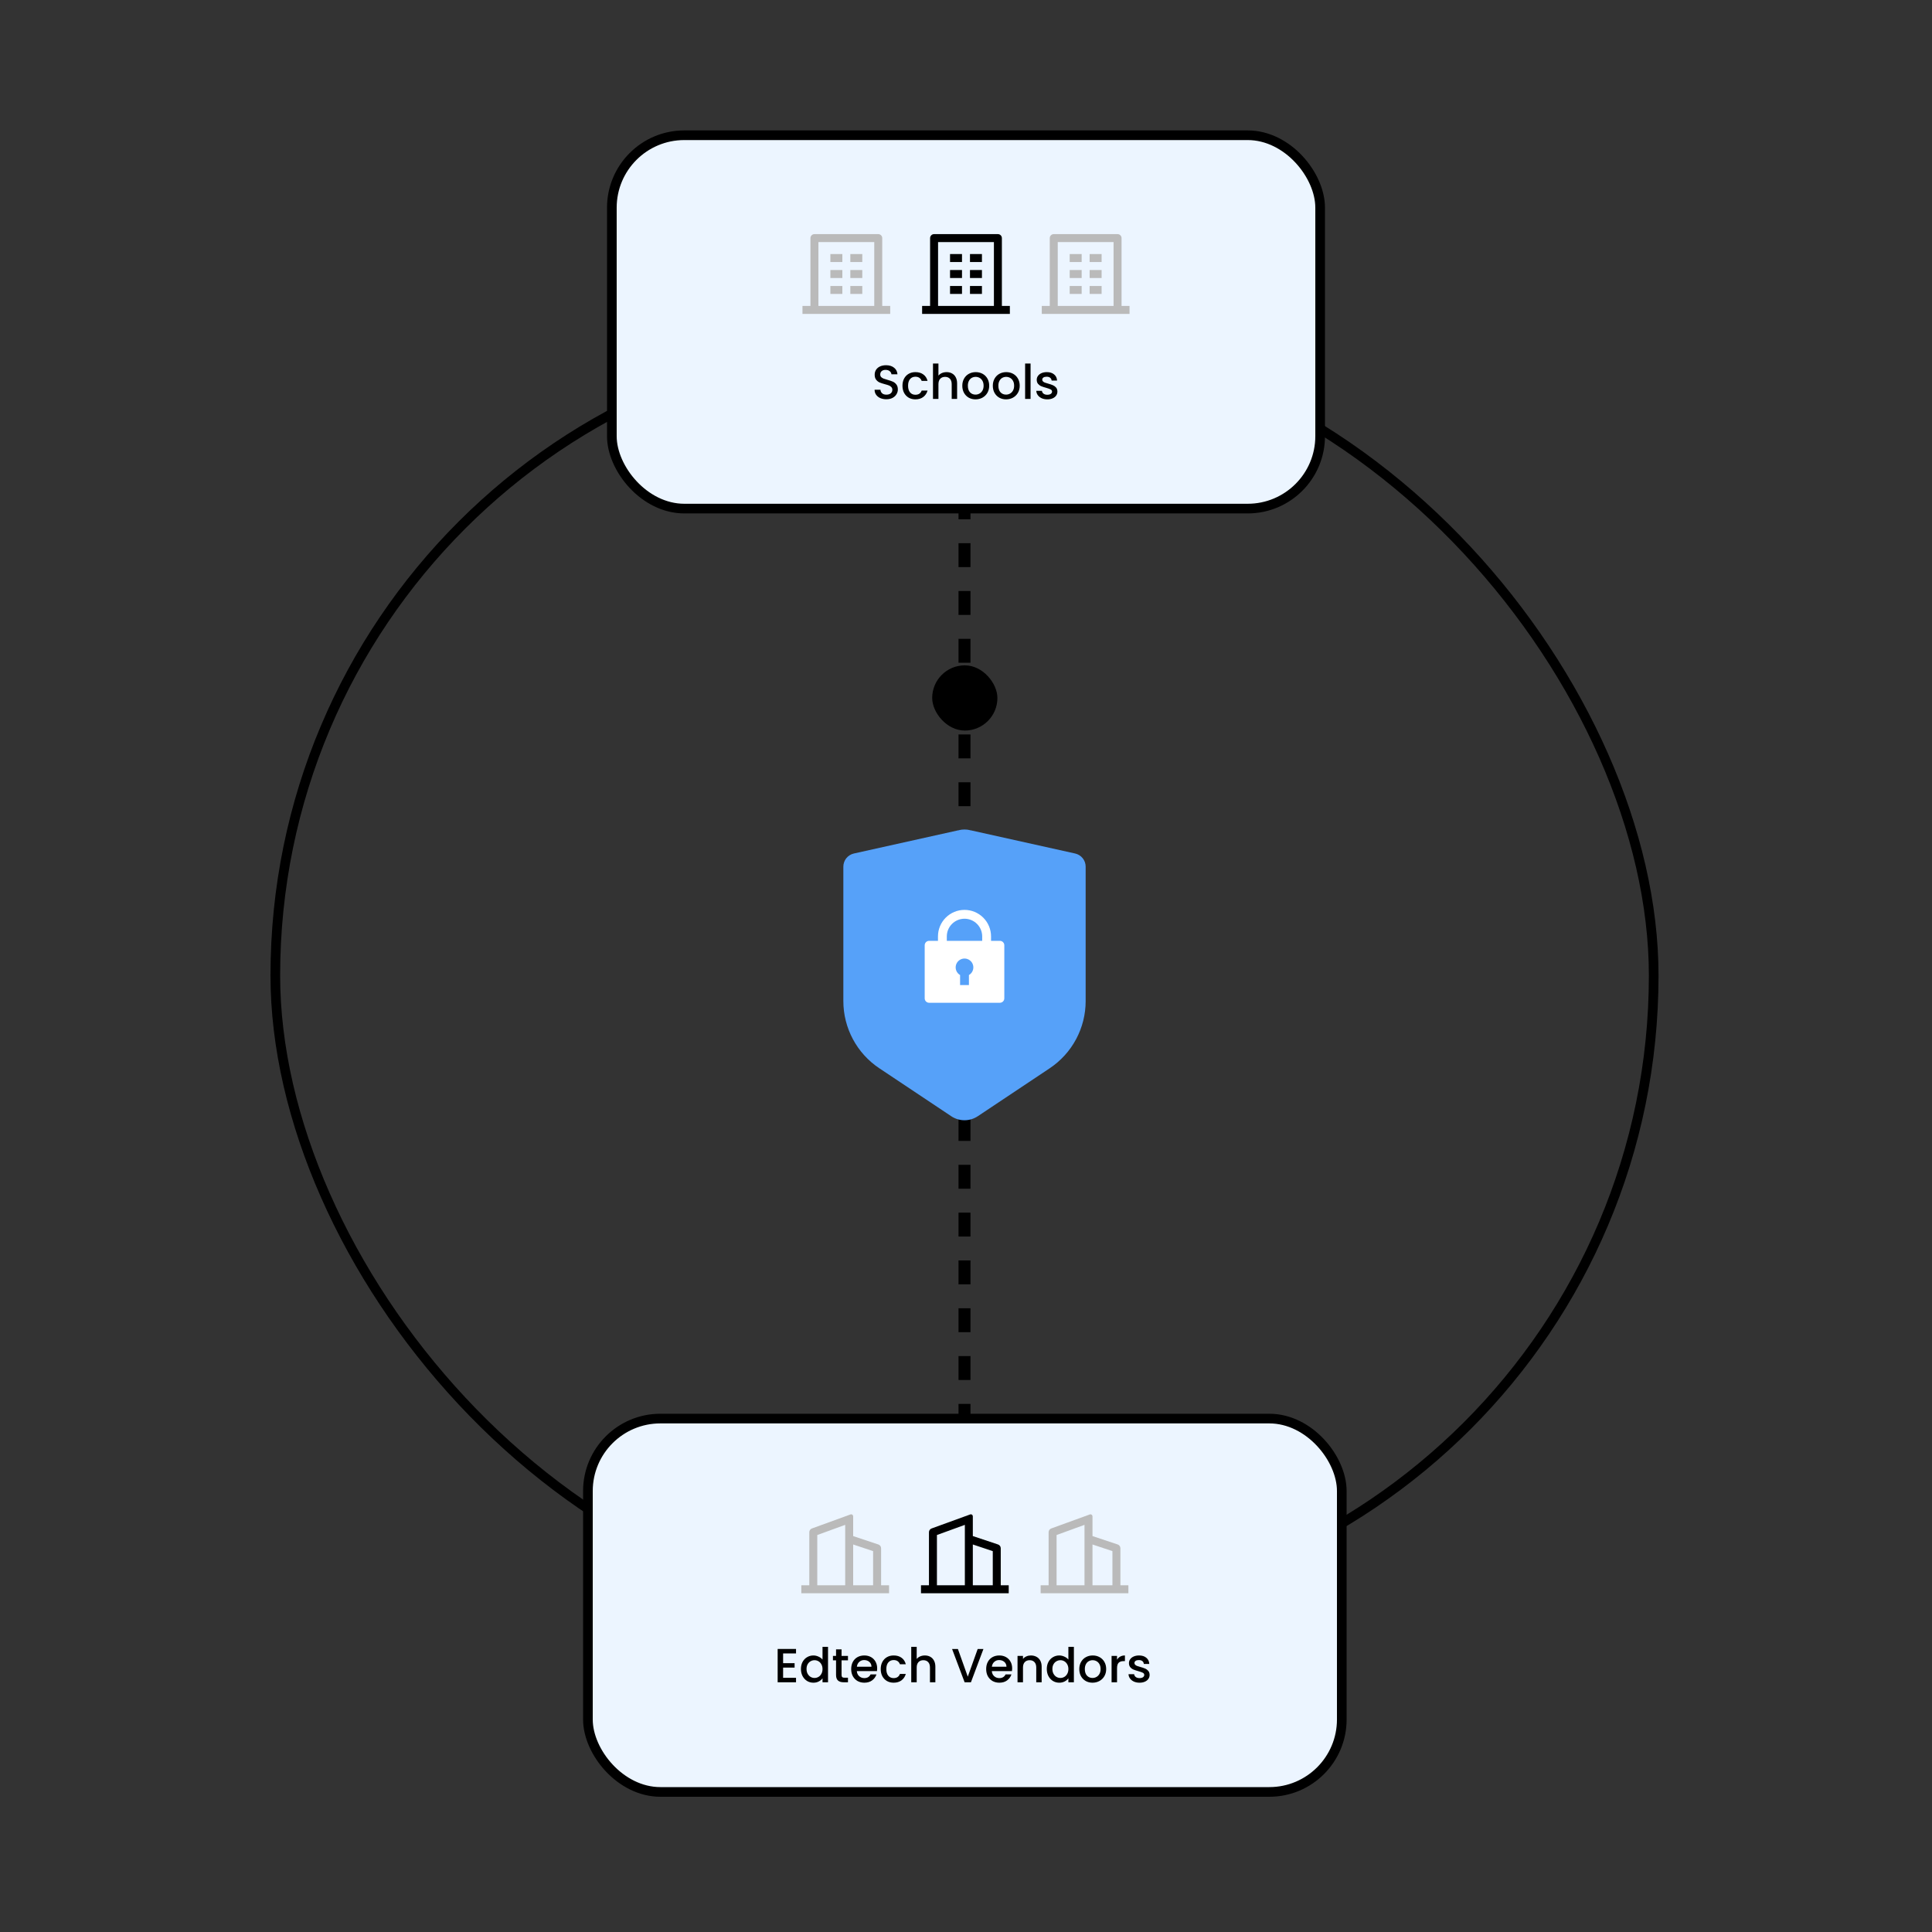
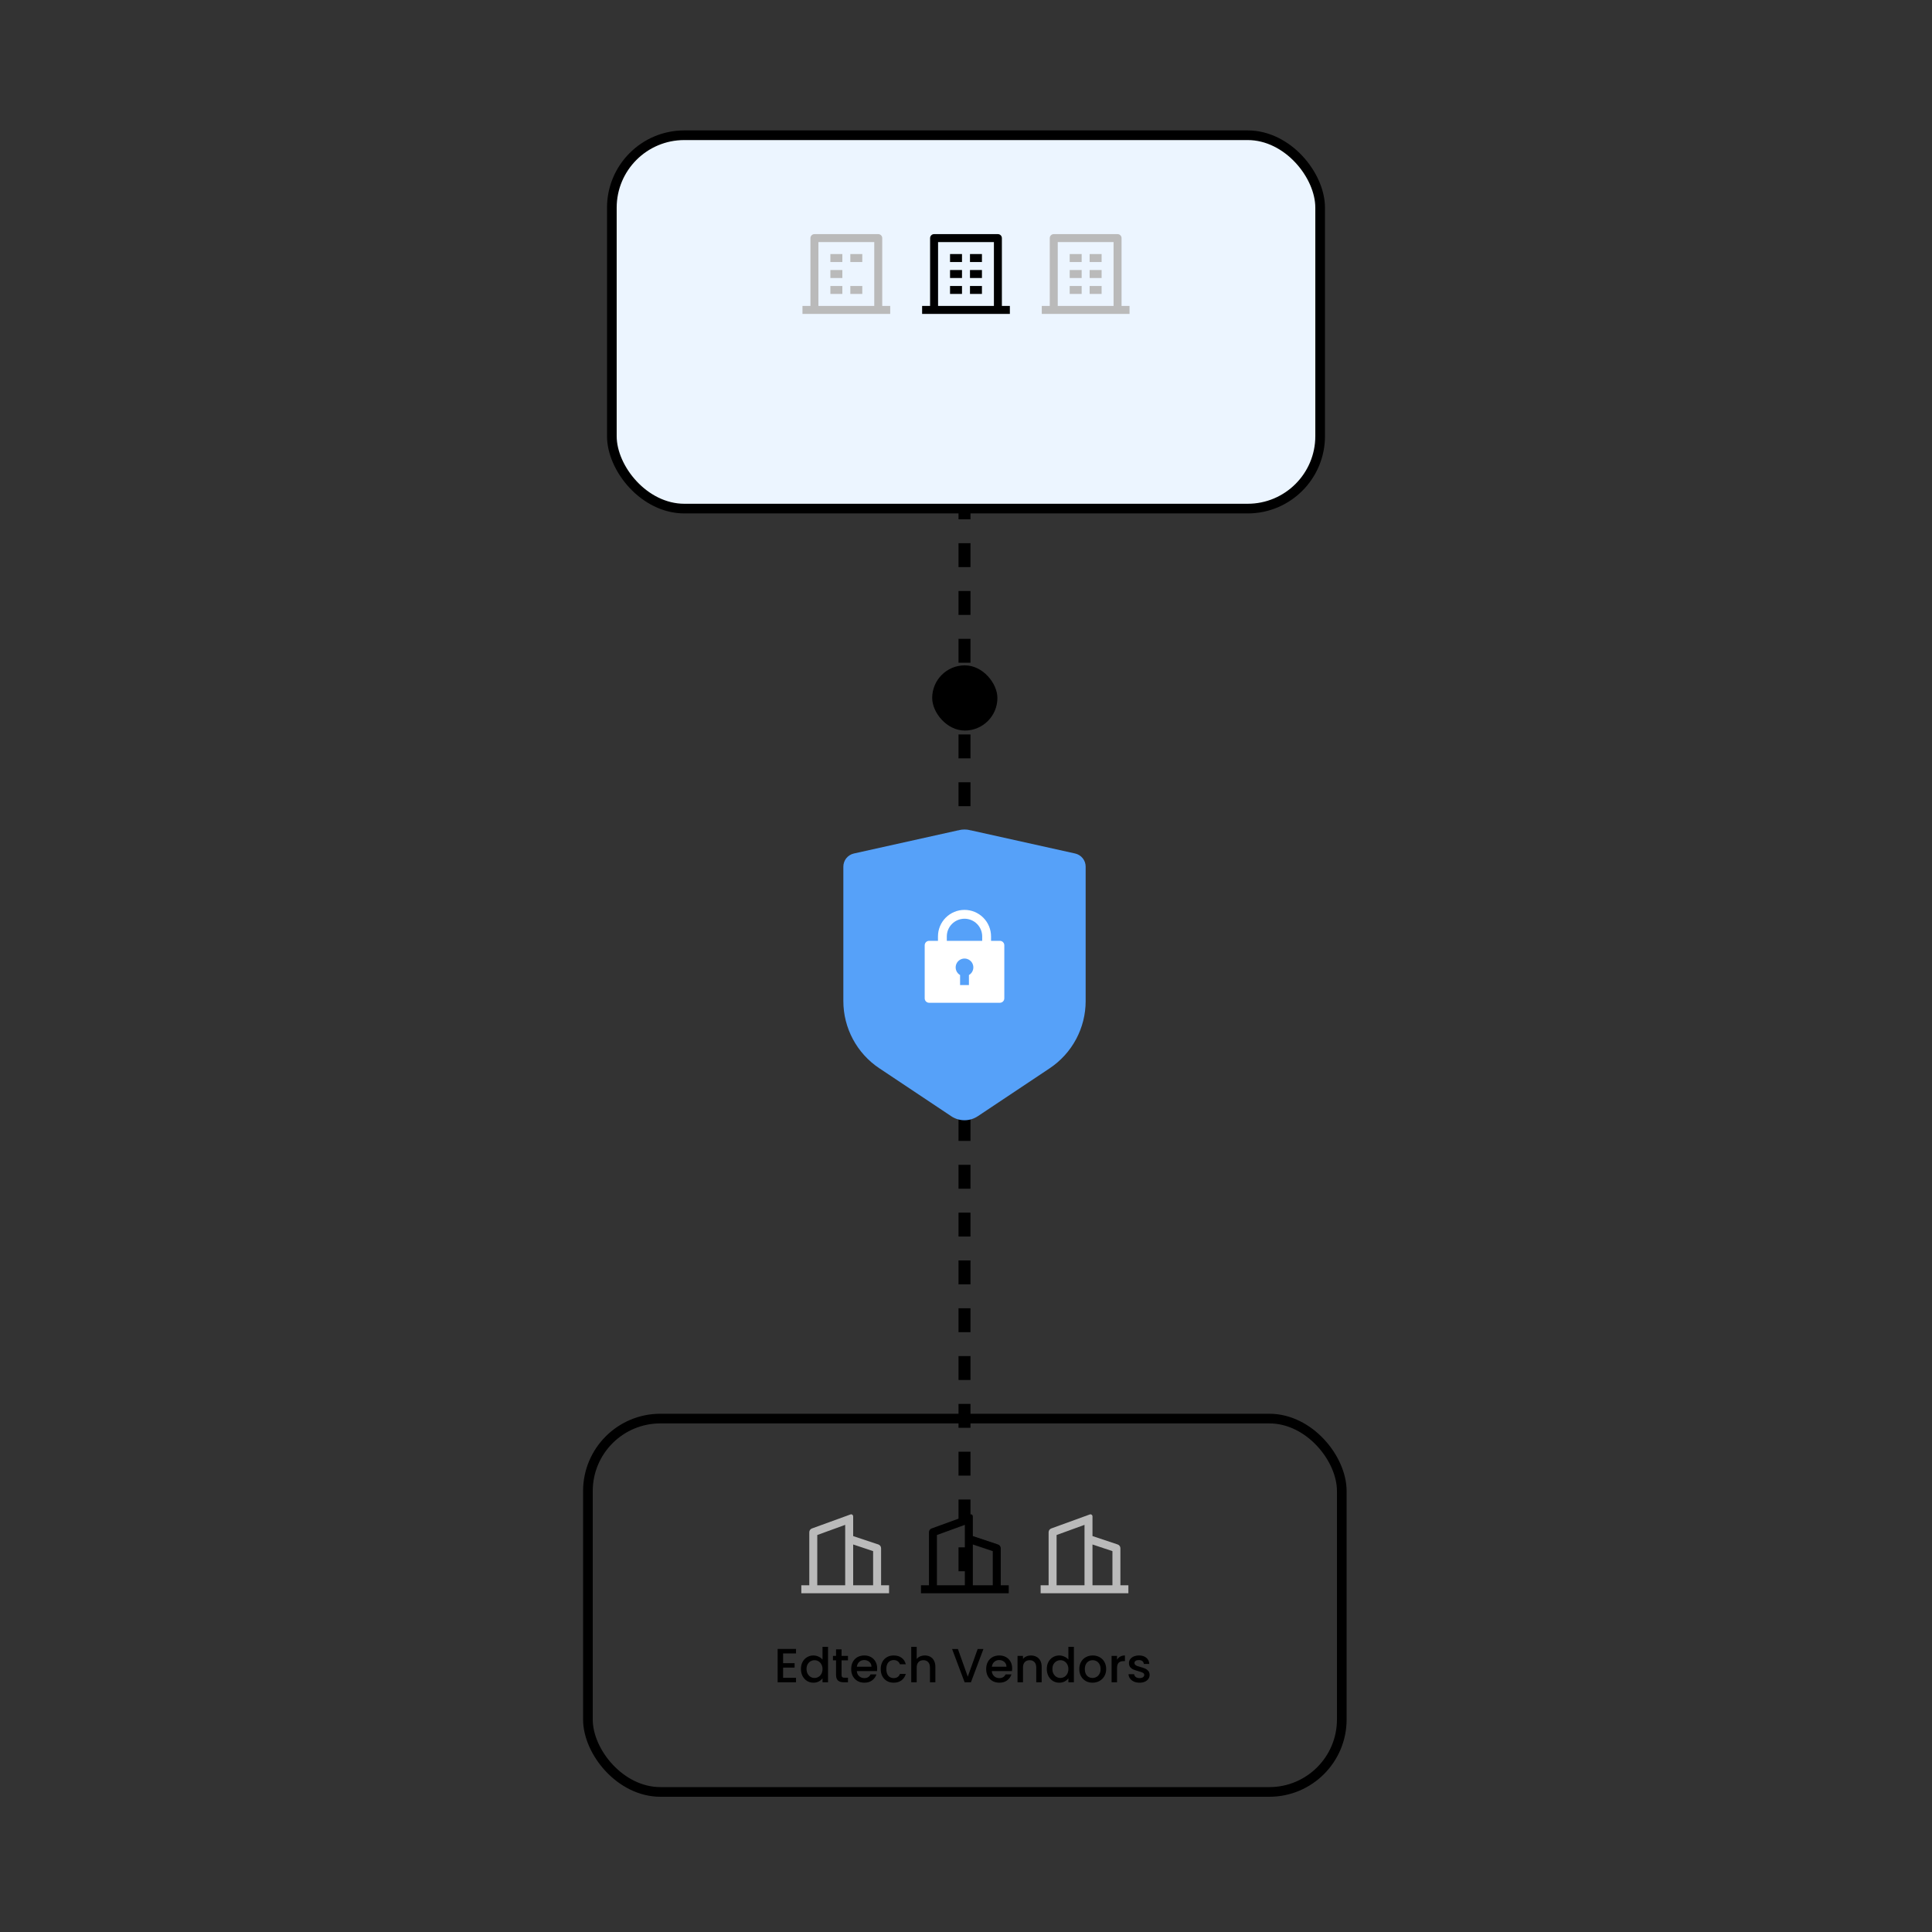
<svg xmlns="http://www.w3.org/2000/svg" width="400" height="400" viewBox="0 0 400 400" fill="none">
  <rect x="0" y="0" width="400" height="400" fill="#333333" stroke="none" />
-   <rect x="57" y="70.116" width="285.38" height="263.702" rx="131.851" stroke="black" stroke-width="2" />
  <path d="M199.689 102.561L199.689 325.528" stroke="black" stroke-width="2.477" stroke-dasharray="4.95 4.95" />
  <rect x="193" y="137.752" width="13.502" height="13.502" rx="6.751" fill="black" />
  <path d="M176.789 176.708L198.615 171.858C199.323 171.7 200.057 171.7 200.765 171.858L222.592 176.708C223.211 176.846 223.764 177.19 224.161 177.685C224.558 178.179 224.774 178.794 224.774 179.428V207.263C224.774 210.016 224.094 212.726 222.795 215.153C221.496 217.58 219.618 219.649 217.327 221.176L202.439 231.102C200.774 232.212 198.606 232.212 196.942 231.102L182.054 221.176C179.763 219.649 177.885 217.581 176.586 215.154C175.287 212.728 174.607 210.018 174.606 207.266V179.428C174.607 178.794 174.823 178.179 175.22 177.685C175.616 177.19 176.17 176.846 176.789 176.708Z" fill="#56A1F9" />
  <g clip-path="url(#clip0_9213_6335)">
    <path d="M205.185 194.791H207.016C207.259 194.791 207.492 194.888 207.664 195.06C207.835 195.231 207.932 195.464 207.932 195.707V206.696C207.932 206.939 207.835 207.172 207.664 207.344C207.492 207.516 207.259 207.612 207.016 207.612H192.364C192.121 207.612 191.888 207.516 191.716 207.344C191.545 207.172 191.448 206.939 191.448 206.696V195.707C191.448 195.464 191.545 195.231 191.716 195.06C191.888 194.888 192.121 194.791 192.364 194.791H194.196V193.876C194.196 192.418 194.774 191.021 195.805 189.991C196.835 188.96 198.233 188.381 199.69 188.381C201.147 188.381 202.545 188.96 203.575 189.991C204.606 191.021 205.185 192.418 205.185 193.876V194.791ZM198.774 201.872V203.949H200.606V201.872C200.955 201.671 201.228 201.359 201.382 200.987C201.536 200.614 201.564 200.201 201.459 199.812C201.355 199.423 201.125 199.078 200.805 198.833C200.485 198.588 200.093 198.454 199.69 198.454C199.287 198.454 198.895 198.588 198.575 198.833C198.255 199.078 198.025 199.423 197.921 199.812C197.817 200.201 197.844 200.614 197.998 200.987C198.152 201.359 198.425 201.671 198.774 201.872ZM203.353 194.791V193.876C203.353 192.904 202.967 191.973 202.28 191.286C201.593 190.599 200.662 190.213 199.69 190.213C198.719 190.213 197.787 190.599 197.1 191.286C196.413 191.973 196.027 192.904 196.027 193.876V194.791H203.353Z" fill="white" />
  </g>
  <rect x="126.677" y="28" width="146.645" height="77.298" rx="15" fill="#ECF5FF" />
  <rect x="126.677" y="28" width="146.645" height="77.298" rx="15" stroke="black" stroke-width="2" />
-   <path d="M182.658 63.335H184.309V64.987H166.142V63.335H167.793V49.297C167.793 49.078 167.88 48.868 168.035 48.713C168.19 48.558 168.4 48.471 168.619 48.471H181.832C182.051 48.471 182.261 48.558 182.416 48.713C182.571 48.868 182.658 49.078 182.658 49.297V63.335ZM181.006 63.335V50.123H169.445V63.335H181.006ZM171.922 55.903H174.4V57.555H171.922V55.903ZM171.922 52.6H174.4V54.252H171.922V52.6ZM171.922 59.206H174.4V60.858H171.922V59.206ZM176.051 59.206H178.529V60.858H176.051V59.206ZM176.051 55.903H178.529V57.555H176.051V55.903ZM176.051 52.6H178.529V54.252H176.051V52.6Z" fill="#BABABA" />
+   <path d="M182.658 63.335H184.309V64.987H166.142V63.335H167.793V49.297C167.793 49.078 167.88 48.868 168.035 48.713C168.19 48.558 168.4 48.471 168.619 48.471H181.832C182.051 48.471 182.261 48.558 182.416 48.713C182.571 48.868 182.658 49.078 182.658 49.297V63.335ZM181.006 63.335V50.123H169.445V63.335H181.006ZM171.922 55.903H174.4V57.555H171.922V55.903ZM171.922 52.6H174.4V54.252H171.922V52.6ZM171.922 59.206H174.4V60.858H171.922V59.206ZM176.051 59.206H178.529V60.858H176.051V59.206ZM176.051 55.903H178.529V57.555V55.903ZM176.051 52.6H178.529V54.252H176.051V52.6Z" fill="#BABABA" />
  <path d="M207.43 63.335H209.082V64.987H190.914V63.335H192.566V49.297C192.566 49.078 192.653 48.868 192.808 48.713C192.962 48.558 193.172 48.471 193.391 48.471H206.604C206.823 48.471 207.033 48.558 207.188 48.713C207.343 48.868 207.43 49.078 207.43 49.297V63.335ZM205.779 63.335V50.123H194.217V63.335H205.779ZM196.695 55.903H199.172V57.555H196.695V55.903ZM196.695 52.6H199.172V54.252H196.695V52.6ZM196.695 59.206H199.172V60.858H196.695V59.206ZM200.824 59.206H203.301V60.858H200.824V59.206ZM200.824 55.903H203.301V57.555H200.824V55.903ZM200.824 52.6H203.301V54.252H200.824V52.6Z" fill="black" />
  <path d="M232.206 63.335H233.857V64.987H215.689V63.335H217.341V49.297C217.341 49.078 217.428 48.868 217.583 48.713C217.738 48.558 217.948 48.471 218.167 48.471H231.38C231.599 48.471 231.809 48.558 231.964 48.713C232.119 48.868 232.206 49.078 232.206 49.297V63.335ZM230.554 63.335V50.123H218.993V63.335H230.554ZM221.47 55.903H223.947V57.555H221.47V55.903ZM221.47 52.6H223.947V54.252H221.47V52.6ZM221.47 59.206H223.947V60.858H221.47V59.206ZM225.599 59.206H228.077V60.858H225.599V59.206ZM225.599 55.903H228.077V57.555H225.599V55.903ZM225.599 52.6H228.077V54.252H225.599V52.6Z" fill="#BABABA" />
-   <path d="M183.512 82.663C183.049 82.663 182.633 82.584 182.263 82.425C181.893 82.26 181.602 82.029 181.391 81.731C181.179 81.434 181.074 81.087 181.074 80.691H182.283C182.309 80.988 182.425 81.233 182.63 81.424C182.841 81.616 183.135 81.712 183.512 81.712C183.901 81.712 184.205 81.619 184.423 81.434C184.641 81.242 184.75 80.998 184.75 80.701C184.75 80.469 184.681 80.281 184.542 80.136C184.41 79.99 184.242 79.878 184.037 79.799C183.839 79.72 183.561 79.634 183.204 79.541C182.755 79.422 182.388 79.303 182.104 79.184C181.827 79.059 181.589 78.867 181.391 78.61C181.193 78.352 181.094 78.009 181.094 77.579C181.094 77.183 181.193 76.836 181.391 76.539C181.589 76.241 181.867 76.013 182.223 75.855C182.58 75.696 182.993 75.617 183.462 75.617C184.129 75.617 184.674 75.785 185.097 76.122C185.527 76.453 185.764 76.909 185.811 77.49H184.562C184.542 77.239 184.423 77.024 184.205 76.846C183.987 76.667 183.7 76.578 183.343 76.578C183.019 76.578 182.755 76.661 182.55 76.826C182.346 76.991 182.243 77.229 182.243 77.54C182.243 77.751 182.306 77.926 182.431 78.065C182.564 78.197 182.729 78.302 182.927 78.382C183.125 78.461 183.396 78.547 183.739 78.639C184.195 78.765 184.565 78.891 184.849 79.016C185.14 79.142 185.384 79.336 185.583 79.601C185.787 79.858 185.89 80.205 185.89 80.641C185.89 80.991 185.794 81.322 185.602 81.632C185.418 81.943 185.143 82.194 184.78 82.385C184.423 82.57 184 82.663 183.512 82.663ZM186.846 79.858C186.846 79.297 186.959 78.805 187.183 78.382C187.414 77.952 187.732 77.622 188.135 77.391C188.538 77.16 189 77.044 189.522 77.044C190.183 77.044 190.728 77.203 191.157 77.52C191.593 77.83 191.887 78.276 192.039 78.858H190.82C190.721 78.587 190.562 78.375 190.344 78.223C190.126 78.071 189.852 77.995 189.522 77.995C189.059 77.995 188.69 78.16 188.412 78.491C188.141 78.814 188.006 79.27 188.006 79.858C188.006 80.446 188.141 80.906 188.412 81.236C188.69 81.566 189.059 81.731 189.522 81.731C190.176 81.731 190.609 81.444 190.82 80.869H192.039C191.88 81.424 191.583 81.867 191.147 82.197C190.711 82.521 190.169 82.683 189.522 82.683C189 82.683 188.538 82.567 188.135 82.336C187.732 82.098 187.414 81.768 187.183 81.345C186.959 80.915 186.846 80.42 186.846 79.858ZM195.989 77.044C196.405 77.044 196.775 77.133 197.099 77.312C197.429 77.49 197.687 77.754 197.872 78.104C198.063 78.454 198.159 78.877 198.159 79.373V82.593H197.039V79.541C197.039 79.052 196.917 78.679 196.673 78.421C196.428 78.157 196.095 78.025 195.672 78.025C195.249 78.025 194.912 78.157 194.661 78.421C194.417 78.679 194.294 79.052 194.294 79.541V82.593H193.165V75.26H194.294V77.767C194.486 77.536 194.727 77.358 195.018 77.232C195.315 77.107 195.639 77.044 195.989 77.044ZM201.969 82.683C201.453 82.683 200.988 82.567 200.571 82.336C200.155 82.098 199.828 81.768 199.59 81.345C199.353 80.915 199.234 80.42 199.234 79.858C199.234 79.303 199.356 78.811 199.6 78.382C199.845 77.952 200.178 77.622 200.601 77.391C201.024 77.16 201.496 77.044 202.018 77.044C202.54 77.044 203.012 77.16 203.435 77.391C203.858 77.622 204.192 77.952 204.436 78.382C204.681 78.811 204.803 79.303 204.803 79.858C204.803 80.413 204.677 80.906 204.426 81.335C204.175 81.764 203.832 82.098 203.396 82.336C202.966 82.567 202.491 82.683 201.969 82.683ZM201.969 81.701C202.259 81.701 202.53 81.632 202.781 81.493C203.039 81.355 203.247 81.147 203.406 80.869C203.564 80.592 203.643 80.255 203.643 79.858C203.643 79.462 203.567 79.128 203.415 78.858C203.264 78.58 203.062 78.372 202.811 78.233C202.56 78.094 202.289 78.025 201.998 78.025C201.708 78.025 201.437 78.094 201.186 78.233C200.941 78.372 200.746 78.58 200.601 78.858C200.456 79.128 200.383 79.462 200.383 79.858C200.383 80.446 200.532 80.902 200.829 81.226C201.133 81.543 201.513 81.701 201.969 81.701ZM208.288 82.683C207.773 82.683 207.307 82.567 206.891 82.336C206.475 82.098 206.148 81.768 205.91 81.345C205.672 80.915 205.553 80.42 205.553 79.858C205.553 79.303 205.675 78.811 205.92 78.382C206.164 77.952 206.498 77.622 206.92 77.391C207.343 77.16 207.816 77.044 208.338 77.044C208.859 77.044 209.332 77.16 209.755 77.391C210.177 77.622 210.511 77.952 210.755 78.382C211 78.811 211.122 79.303 211.122 79.858C211.122 80.413 210.997 80.906 210.746 81.335C210.495 81.764 210.151 82.098 209.715 82.336C209.286 82.567 208.81 82.683 208.288 82.683ZM208.288 81.701C208.579 81.701 208.85 81.632 209.101 81.493C209.358 81.355 209.566 81.147 209.725 80.869C209.883 80.592 209.963 80.255 209.963 79.858C209.963 79.462 209.887 79.128 209.735 78.858C209.583 78.58 209.381 78.372 209.13 78.233C208.879 78.094 208.608 78.025 208.318 78.025C208.027 78.025 207.756 78.094 207.505 78.233C207.261 78.372 207.066 78.58 206.92 78.858C206.775 79.128 206.702 79.462 206.702 79.858C206.702 80.446 206.851 80.902 207.148 81.226C207.452 81.543 207.832 81.701 208.288 81.701ZM213.369 75.26V82.593H212.239V75.26H213.369ZM216.834 82.683C216.404 82.683 216.018 82.607 215.674 82.455C215.337 82.296 215.07 82.085 214.872 81.82C214.673 81.55 214.568 81.249 214.555 80.919H215.724C215.744 81.15 215.853 81.345 216.051 81.503C216.256 81.655 216.51 81.731 216.814 81.731C217.131 81.731 217.375 81.672 217.547 81.553C217.726 81.427 217.815 81.269 217.815 81.077C217.815 80.872 217.716 80.721 217.518 80.621C217.326 80.522 217.019 80.413 216.596 80.294C216.186 80.182 215.853 80.073 215.595 79.967C215.337 79.862 215.113 79.7 214.921 79.482C214.736 79.264 214.644 78.976 214.644 78.62C214.644 78.329 214.73 78.065 214.901 77.827C215.073 77.582 215.318 77.391 215.635 77.252C215.958 77.113 216.328 77.044 216.745 77.044C217.366 77.044 217.864 77.203 218.241 77.52C218.624 77.83 218.829 78.256 218.855 78.798H217.726C217.706 78.554 217.607 78.359 217.428 78.213C217.25 78.068 217.009 77.995 216.705 77.995C216.408 77.995 216.18 78.052 216.021 78.164C215.863 78.276 215.783 78.425 215.783 78.61C215.783 78.755 215.836 78.877 215.942 78.976C216.048 79.076 216.176 79.155 216.328 79.214C216.48 79.267 216.705 79.336 217.002 79.422C217.399 79.528 217.722 79.637 217.973 79.749C218.231 79.855 218.452 80.014 218.637 80.225C218.822 80.436 218.918 80.717 218.925 81.067C218.925 81.378 218.839 81.655 218.667 81.9C218.495 82.144 218.251 82.336 217.934 82.475C217.623 82.613 217.257 82.683 216.834 82.683Z" fill="black" />
-   <rect x="121.722" y="293.702" width="156.08" height="77.298" rx="15" fill="#ECF5FF" />
  <rect x="121.722" y="293.702" width="156.08" height="77.298" rx="15" stroke="black" stroke-width="2" />
  <g clip-path="url(#clip1_9213_6335)">
    <path d="M167.556 328.212V317.229C167.556 317.059 167.608 316.894 167.705 316.755C167.802 316.616 167.94 316.511 168.099 316.453L176.086 313.549C176.148 313.526 176.215 313.519 176.281 313.528C176.347 313.536 176.409 313.561 176.464 313.599C176.518 313.637 176.562 313.688 176.593 313.746C176.624 313.805 176.64 313.871 176.64 313.937V318.027L181.856 319.766C182.02 319.82 182.163 319.926 182.264 320.066C182.366 320.207 182.42 320.376 182.42 320.549V328.212H184.072V329.864H165.904V328.212H167.556ZM169.208 328.212H174.988V315.705L169.208 317.808V328.212ZM180.769 328.212V321.145L176.64 319.768V328.212H180.769Z" fill="#BABABA" />
  </g>
  <g clip-path="url(#clip2_9213_6335)">
    <path d="M192.33 328.212V317.229C192.33 317.059 192.382 316.894 192.48 316.755C192.577 316.616 192.714 316.511 192.874 316.453L200.86 313.549C200.922 313.526 200.989 313.519 201.055 313.528C201.121 313.536 201.184 313.561 201.238 313.599C201.293 313.637 201.337 313.688 201.368 313.746C201.398 313.805 201.414 313.871 201.414 313.937V318.027L206.63 319.766C206.794 319.82 206.938 319.926 207.039 320.066C207.14 320.207 207.195 320.376 207.195 320.549V328.212H208.846V329.864H190.679V328.212H192.33ZM193.982 328.212H199.763V315.705L193.982 317.808V328.212ZM205.543 328.212V321.145L201.414 319.768V328.212H205.543Z" fill="black" />
  </g>
  <g clip-path="url(#clip3_9213_6335)">
    <path d="M217.104 328.212V317.229C217.104 317.059 217.156 316.894 217.253 316.755C217.35 316.616 217.488 316.511 217.647 316.453L225.633 313.549C225.696 313.526 225.763 313.519 225.829 313.528C225.894 313.536 225.957 313.561 226.012 313.599C226.066 313.637 226.11 313.688 226.141 313.746C226.172 313.805 226.188 313.871 226.188 313.937V318.027L231.403 319.766C231.568 319.82 231.711 319.926 231.812 320.066C231.914 320.207 231.968 320.376 231.968 320.549V328.212H233.62V329.864H215.452V328.212H217.104ZM218.755 328.212H224.536V315.705L218.755 317.808V328.212ZM230.317 328.212V321.145L226.188 319.768V328.212H230.317Z" fill="#BABABA" />
  </g>
  <path d="M162.135 342.32V344.342H164.513V345.263H162.135V347.374H164.81V348.296H161.005V341.399H164.81V342.32H162.135ZM165.825 345.541C165.825 344.993 165.937 344.507 166.162 344.084C166.393 343.661 166.704 343.334 167.094 343.103C167.49 342.865 167.929 342.746 168.412 342.746C168.768 342.746 169.118 342.826 169.462 342.984C169.812 343.136 170.09 343.341 170.294 343.599V340.963H171.434V348.296H170.294V347.473C170.109 347.738 169.852 347.956 169.521 348.127C169.198 348.299 168.824 348.385 168.402 348.385C167.926 348.385 167.49 348.266 167.094 348.028C166.704 347.784 166.393 347.447 166.162 347.017C165.937 346.581 165.825 346.089 165.825 345.541ZM170.294 345.561C170.294 345.184 170.215 344.857 170.057 344.58C169.905 344.302 169.703 344.091 169.452 343.945C169.201 343.8 168.93 343.727 168.639 343.727C168.349 343.727 168.078 343.8 167.827 343.945C167.576 344.084 167.371 344.292 167.212 344.57C167.061 344.841 166.985 345.164 166.985 345.541C166.985 345.917 167.061 346.248 167.212 346.532C167.371 346.816 167.576 347.034 167.827 347.186C168.085 347.331 168.355 347.404 168.639 347.404C168.93 347.404 169.201 347.331 169.452 347.186C169.703 347.041 169.905 346.829 170.057 346.552C170.215 346.268 170.294 345.937 170.294 345.561ZM174.236 343.757V346.78C174.236 346.984 174.282 347.133 174.375 347.226C174.474 347.311 174.639 347.354 174.87 347.354H175.564V348.296H174.672C174.163 348.296 173.773 348.177 173.502 347.939C173.232 347.701 173.096 347.315 173.096 346.78V343.757H172.452V342.836H173.096V341.478H174.236V342.836H175.564V343.757H174.236ZM181.609 345.432C181.609 345.637 181.596 345.822 181.57 345.987H177.398C177.431 346.423 177.593 346.773 177.883 347.037C178.174 347.302 178.531 347.434 178.953 347.434C179.561 347.434 179.991 347.179 180.242 346.671H181.461C181.295 347.173 180.995 347.586 180.559 347.909C180.129 348.226 179.594 348.385 178.953 348.385C178.432 348.385 177.963 348.269 177.546 348.038C177.137 347.8 176.813 347.47 176.575 347.047C176.344 346.618 176.228 346.122 176.228 345.561C176.228 344.999 176.341 344.507 176.565 344.084C176.796 343.655 177.117 343.324 177.526 343.093C177.943 342.862 178.418 342.746 178.953 342.746C179.469 342.746 179.928 342.859 180.331 343.083C180.734 343.308 181.048 343.625 181.272 344.035C181.497 344.438 181.609 344.903 181.609 345.432ZM180.43 345.075C180.423 344.659 180.275 344.325 179.984 344.074C179.693 343.823 179.333 343.698 178.904 343.698C178.514 343.698 178.181 343.823 177.903 344.074C177.626 344.319 177.46 344.652 177.408 345.075H180.43ZM182.344 345.561C182.344 344.999 182.457 344.507 182.681 344.084C182.913 343.655 183.23 343.324 183.633 343.093C184.036 342.862 184.498 342.746 185.02 342.746C185.681 342.746 186.226 342.905 186.655 343.222C187.091 343.533 187.385 343.979 187.537 344.56H186.318C186.219 344.289 186.061 344.078 185.843 343.926C185.625 343.774 185.35 343.698 185.02 343.698C184.558 343.698 184.188 343.863 183.91 344.193C183.639 344.517 183.504 344.973 183.504 345.561C183.504 346.149 183.639 346.608 183.91 346.938C184.188 347.269 184.558 347.434 185.02 347.434C185.674 347.434 186.107 347.146 186.318 346.572H187.537C187.379 347.126 187.081 347.569 186.645 347.899C186.209 348.223 185.667 348.385 185.02 348.385C184.498 348.385 184.036 348.269 183.633 348.038C183.23 347.8 182.913 347.47 182.681 347.047C182.457 346.618 182.344 346.122 182.344 345.561ZM191.487 342.746C191.903 342.746 192.273 342.836 192.597 343.014C192.927 343.192 193.185 343.457 193.37 343.807C193.562 344.157 193.657 344.58 193.657 345.075V348.296H192.538V345.244C192.538 344.755 192.415 344.381 192.171 344.124C191.926 343.86 191.593 343.727 191.17 343.727C190.747 343.727 190.41 343.86 190.159 344.124C189.915 344.381 189.793 344.755 189.793 345.244V348.296H188.663V340.963H189.793V343.47C189.984 343.239 190.225 343.06 190.516 342.935C190.813 342.809 191.137 342.746 191.487 342.746ZM203.608 341.409L201.022 348.296H199.714L197.118 341.409H198.327L200.368 347.136L202.419 341.409H203.608ZM209.558 345.432C209.558 345.637 209.544 345.822 209.518 345.987H205.346C205.379 346.423 205.541 346.773 205.832 347.037C206.122 347.302 206.479 347.434 206.902 347.434C207.51 347.434 207.939 347.179 208.19 346.671H209.409C209.244 347.173 208.943 347.586 208.507 347.909C208.078 348.226 207.543 348.385 206.902 348.385C206.38 348.385 205.911 348.269 205.495 348.038C205.085 347.8 204.761 347.47 204.523 347.047C204.292 346.618 204.177 346.122 204.177 345.561C204.177 344.999 204.289 344.507 204.514 344.084C204.745 343.655 205.065 343.324 205.475 343.093C205.891 342.862 206.367 342.746 206.902 342.746C207.417 342.746 207.876 342.859 208.279 343.083C208.682 343.308 208.996 343.625 209.221 344.035C209.445 344.438 209.558 344.903 209.558 345.432ZM208.378 345.075C208.372 344.659 208.223 344.325 207.932 344.074C207.642 343.823 207.282 343.698 206.852 343.698C206.462 343.698 206.129 343.823 205.851 344.074C205.574 344.319 205.409 344.652 205.356 345.075H208.378ZM213.424 342.746C213.854 342.746 214.237 342.836 214.574 343.014C214.917 343.192 215.185 343.457 215.376 343.807C215.568 344.157 215.664 344.58 215.664 345.075V348.296H214.544V345.244C214.544 344.755 214.422 344.381 214.177 344.124C213.933 343.86 213.599 343.727 213.176 343.727C212.754 343.727 212.417 343.86 212.166 344.124C211.921 344.381 211.799 344.755 211.799 345.244V348.296H210.669V342.836H211.799V343.46C211.984 343.235 212.219 343.06 212.503 342.935C212.793 342.809 213.1 342.746 213.424 342.746ZM216.728 345.541C216.728 344.993 216.841 344.507 217.065 344.084C217.296 343.661 217.607 343.334 217.997 343.103C218.393 342.865 218.832 342.746 219.315 342.746C219.671 342.746 220.022 342.826 220.365 342.984C220.715 343.136 220.993 343.341 221.197 343.599V340.963H222.337V348.296H221.197V347.473C221.012 347.738 220.755 347.956 220.424 348.127C220.101 348.299 219.728 348.385 219.305 348.385C218.829 348.385 218.393 348.266 217.997 348.028C217.607 347.784 217.296 347.447 217.065 347.017C216.841 346.581 216.728 346.089 216.728 345.541ZM221.197 345.561C221.197 345.184 221.118 344.857 220.96 344.58C220.808 344.302 220.606 344.091 220.355 343.945C220.104 343.8 219.833 343.727 219.543 343.727C219.252 343.727 218.981 343.8 218.73 343.945C218.479 344.084 218.274 344.292 218.116 344.57C217.964 344.841 217.888 345.164 217.888 345.541C217.888 345.917 217.964 346.248 218.116 346.532C218.274 346.816 218.479 347.034 218.73 347.186C218.988 347.331 219.258 347.404 219.543 347.404C219.833 347.404 220.104 347.331 220.355 347.186C220.606 347.041 220.808 346.829 220.96 346.552C221.118 346.268 221.197 345.937 221.197 345.561ZM226.189 348.385C225.674 348.385 225.208 348.269 224.792 348.038C224.376 347.8 224.049 347.47 223.811 347.047C223.573 346.618 223.454 346.122 223.454 345.561C223.454 345.006 223.576 344.514 223.821 344.084C224.065 343.655 224.399 343.324 224.822 343.093C225.245 342.862 225.717 342.746 226.239 342.746C226.761 342.746 227.233 342.862 227.656 343.093C228.079 343.324 228.412 343.655 228.657 344.084C228.901 344.514 229.023 345.006 229.023 345.561C229.023 346.116 228.898 346.608 228.647 347.037C228.396 347.467 228.052 347.8 227.616 348.038C227.187 348.269 226.711 348.385 226.189 348.385ZM226.189 347.404C226.48 347.404 226.751 347.335 227.002 347.196C227.26 347.057 227.468 346.849 227.626 346.572C227.785 346.294 227.864 345.957 227.864 345.561C227.864 345.164 227.788 344.831 227.636 344.56C227.484 344.282 227.283 344.074 227.032 343.936C226.781 343.797 226.51 343.727 226.219 343.727C225.928 343.727 225.657 343.797 225.406 343.936C225.162 344.074 224.967 344.282 224.822 344.56C224.676 344.831 224.604 345.164 224.604 345.561C224.604 346.149 224.752 346.605 225.05 346.928C225.354 347.245 225.733 347.404 226.189 347.404ZM231.27 343.628C231.435 343.351 231.653 343.136 231.924 342.984C232.201 342.826 232.528 342.746 232.905 342.746V343.916H232.618C232.175 343.916 231.838 344.028 231.607 344.253C231.382 344.477 231.27 344.867 231.27 345.422V348.296H230.14V342.836H231.27V343.628ZM235.925 348.385C235.496 348.385 235.109 348.309 234.766 348.157C234.429 347.999 234.161 347.787 233.963 347.523C233.765 347.252 233.659 346.951 233.646 346.621H234.815C234.835 346.852 234.944 347.047 235.142 347.206C235.347 347.358 235.602 347.434 235.906 347.434C236.223 347.434 236.467 347.374 236.639 347.255C236.817 347.13 236.906 346.971 236.906 346.78C236.906 346.575 236.807 346.423 236.609 346.324C236.418 346.225 236.11 346.116 235.688 345.997C235.278 345.884 234.944 345.775 234.687 345.67C234.429 345.564 234.204 345.402 234.013 345.184C233.828 344.966 233.735 344.679 233.735 344.322C233.735 344.031 233.821 343.767 233.993 343.529C234.165 343.285 234.409 343.093 234.726 342.955C235.05 342.816 235.42 342.746 235.836 342.746C236.457 342.746 236.956 342.905 237.333 343.222C237.716 343.533 237.92 343.959 237.947 344.5H236.817C236.797 344.256 236.698 344.061 236.52 343.916C236.342 343.77 236.1 343.698 235.797 343.698C235.499 343.698 235.271 343.754 235.113 343.866C234.954 343.979 234.875 344.127 234.875 344.312C234.875 344.457 234.928 344.58 235.033 344.679C235.139 344.778 235.268 344.857 235.42 344.917C235.572 344.969 235.797 345.039 236.094 345.125C236.49 345.23 236.814 345.339 237.065 345.452C237.323 345.557 237.544 345.716 237.729 345.927C237.914 346.139 238.01 346.42 238.016 346.77C238.016 347.08 237.93 347.358 237.759 347.602C237.587 347.847 237.342 348.038 237.025 348.177C236.715 348.316 236.348 348.385 235.925 348.385Z" fill="black" />
  <defs>
    <clipPath id="clip0_9213_6335">
      <rect width="21.978" height="21.978" fill="white" transform="translate(188.701 187.465)" />
    </clipPath>
    <clipPath id="clip1_9213_6335">
      <rect width="19.819" height="19.819" fill="white" transform="translate(165.078 312.522)" />
    </clipPath>
    <clipPath id="clip2_9213_6335">
      <rect width="19.819" height="19.819" fill="white" transform="translate(189.853 312.522)" />
    </clipPath>
    <clipPath id="clip3_9213_6335">
      <rect width="19.819" height="19.819" fill="white" transform="translate(214.627 312.522)" />
    </clipPath>
  </defs>
</svg>